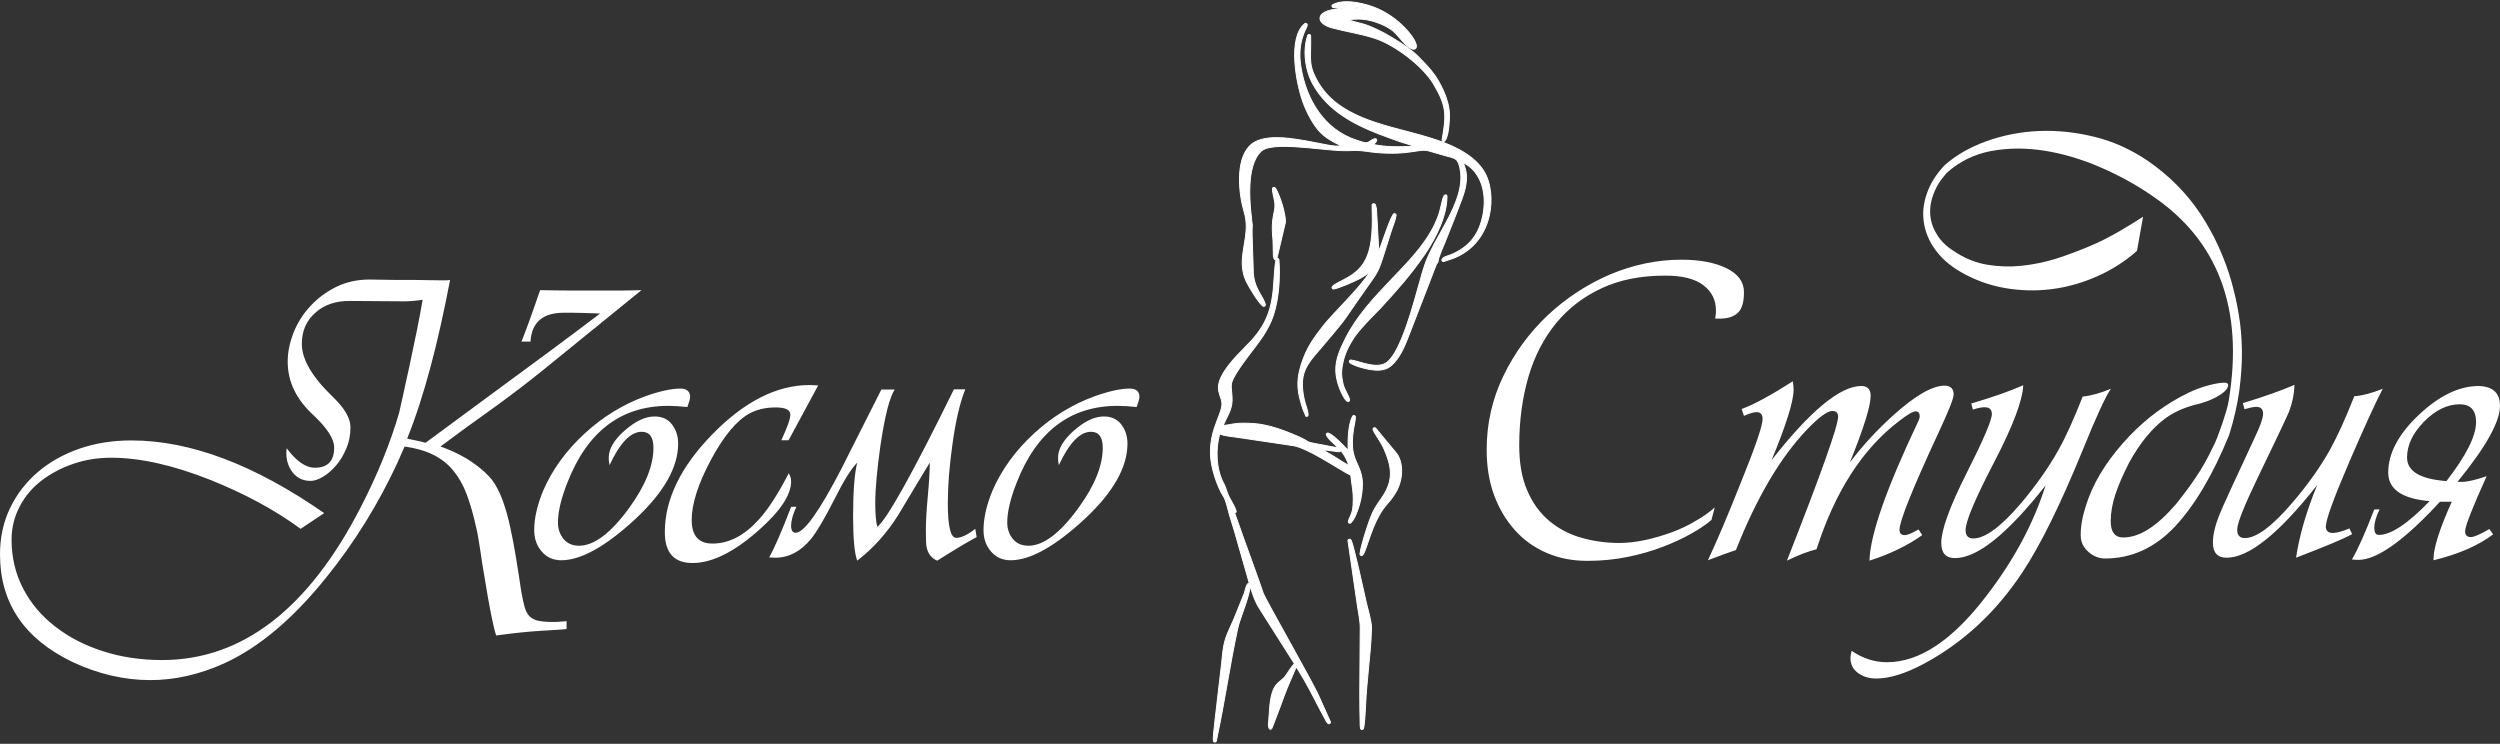
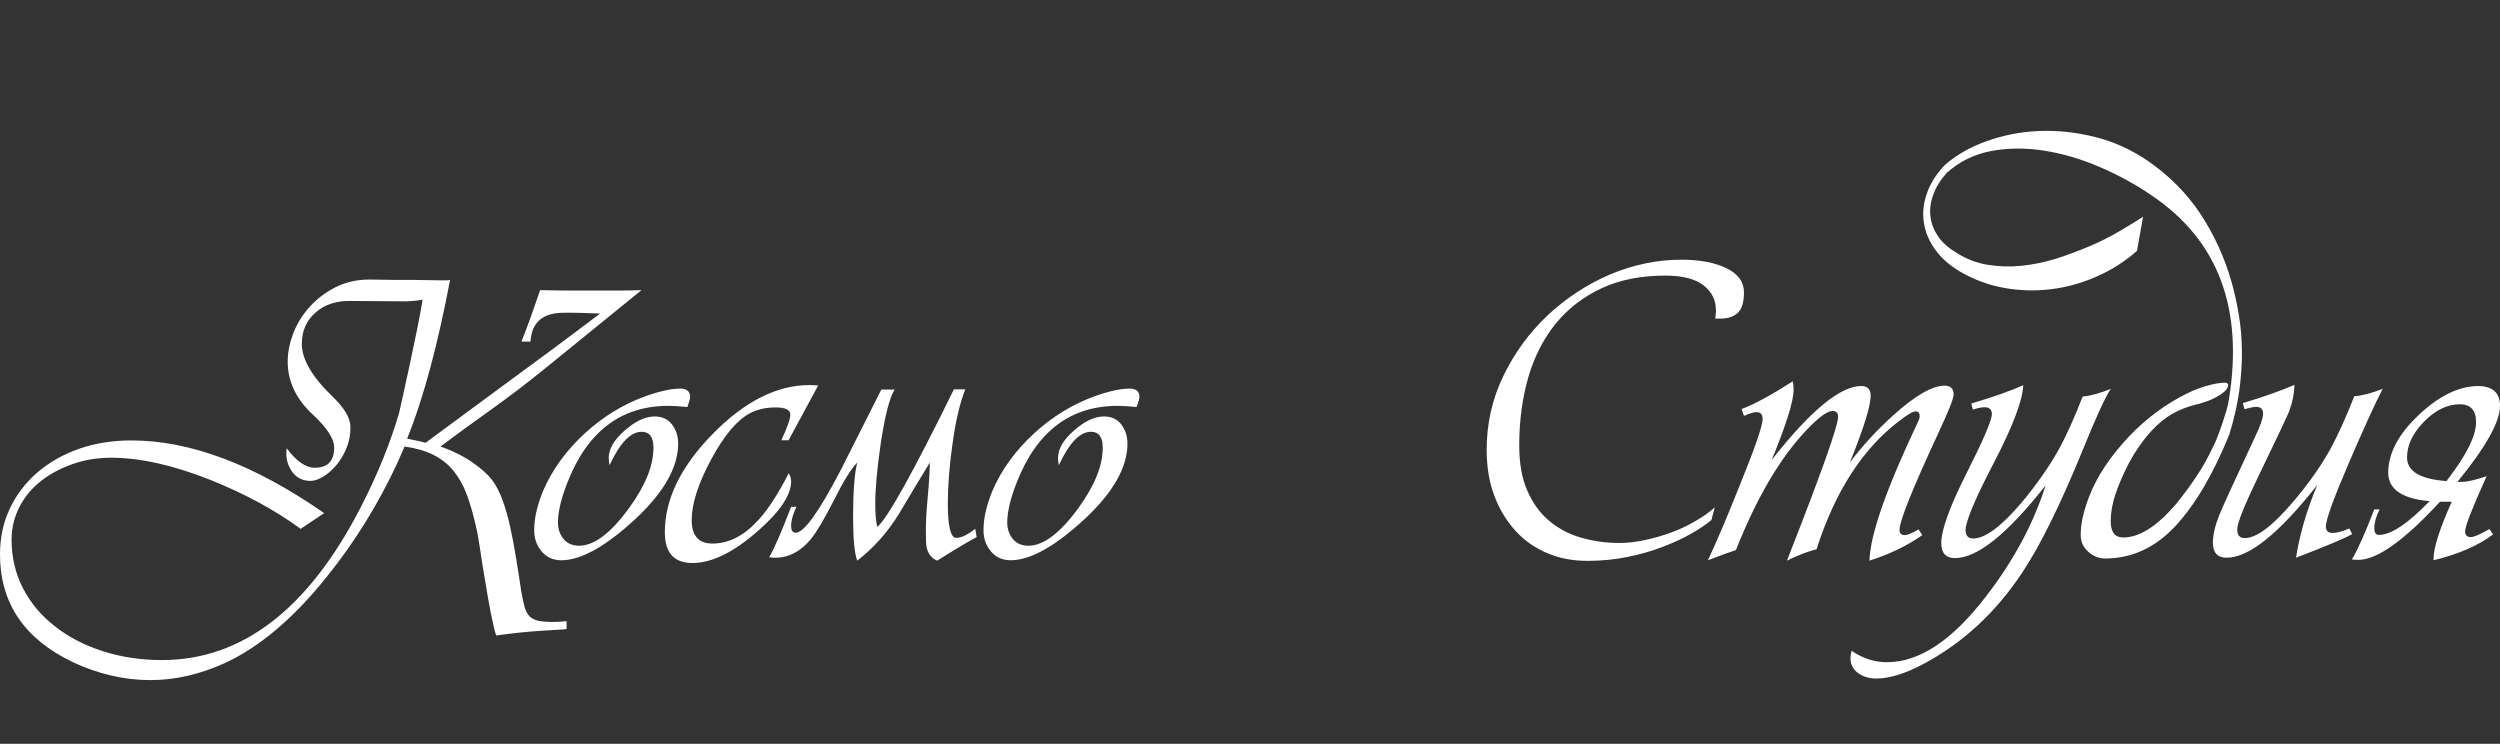
<svg xmlns="http://www.w3.org/2000/svg" width="1452" height="432" viewBox="0 0 1452 432" fill="none">
  <rect x="0" y="0" width="1452" height="432" fill="#333333" stroke="none" />
-   <path fill-rule="evenodd" clip-rule="evenodd" d="M741.611 150.148C741.743 150.082 741.81 150.082 741.942 150.082C742.406 150.082 742.738 150.478 742.804 150.874C743.003 153.383 743.069 155.892 743.069 158.334C743.069 165.663 742.274 173.651 740.285 180.781C738.76 186.261 736.439 190.883 733.257 195.636C731.732 197.947 730.008 200.126 728.35 202.37C726.029 205.473 723.643 208.444 721.455 211.613C720.195 213.462 718.869 215.31 717.742 217.225C716.88 218.677 715.951 220.394 715.421 222.044C714.824 223.893 715.222 226.6 715.421 228.514C715.686 231.419 715.819 234.192 714.891 237.097C714.095 239.54 713.034 241.653 711.907 243.897C711.377 245.02 710.846 246.076 710.382 247.198C711.244 247.066 712.106 246.934 712.968 246.802C713.962 246.604 715.023 246.406 716.018 246.274C720.195 245.548 724.239 245.746 728.483 246.01C736.505 246.604 745.92 249.971 753.28 253.206C754.938 253.932 756.595 254.725 758.12 255.583C758.651 255.913 759.181 256.309 759.711 256.573C760.242 256.903 761.104 257.035 761.634 257.167C764.021 257.696 766.474 258.092 768.861 258.554C770.32 258.818 771.712 259.148 773.171 259.412C774.762 259.676 776.221 259.808 777.613 260.468C777.414 260.27 777.215 260.006 776.95 259.808C775.757 258.554 774.431 257.432 773.171 256.243C772.11 255.253 771.049 254.064 770.386 252.744C770.254 252.414 770.254 252.018 770.519 251.754C770.784 251.49 771.182 251.424 771.513 251.556C773.834 252.48 776.884 255.385 778.674 257.167C780.133 258.62 781.591 260.072 782.984 261.525C782.851 255.319 782.984 246.67 785.57 241.785C785.768 241.389 786.166 241.256 786.564 241.322C786.962 241.455 787.227 241.785 787.227 242.181C787.161 244.954 786.365 247.264 786.034 249.971C785.437 254.13 785.172 258.62 785.967 262.779C786.564 265.618 787.559 267.863 788.752 270.438C789.879 272.946 790.675 275.191 791.073 277.898C791.603 281.793 791.139 285.886 790.41 289.716C789.68 293.347 787.89 299.025 785.835 302.128L785.768 302.194L784.641 303.58C784.376 303.91 783.912 303.976 783.58 303.778C783.183 303.58 783.05 303.184 783.116 302.788C783.382 301.731 783.779 300.873 784.243 299.883C784.774 298.761 785.172 297.836 785.437 296.582C785.901 294.403 785.967 291.96 785.967 289.782C785.967 286.481 785.57 283.378 785.039 280.077C784.84 278.69 784.641 277.304 784.509 275.917C783.779 275.653 782.984 275.191 782.321 274.861C780.928 274.069 779.536 273.276 778.144 272.418C774.431 270.174 770.784 267.929 767.005 265.816C764.22 264.232 761.435 262.713 758.584 261.393C756.396 260.402 753.81 259.346 751.49 258.884L718.206 253.932C715.753 253.602 711.111 253.206 708.459 252.018C705.807 260.667 706.404 272.946 710.714 280.737C711.708 282.519 712.172 284.434 712.901 286.349C714.228 289.98 716.813 293.149 717.941 296.78C718.073 297.176 717.874 297.572 717.543 297.77C717.41 297.836 717.277 297.902 717.079 297.902C720.659 307.937 724.107 317.973 727.82 327.942C729.875 333.487 731.798 339.099 733.721 344.645C733.853 345.041 734.118 345.503 734.317 345.899C734.715 346.692 735.113 347.418 735.511 348.21C736.771 350.521 738.03 352.898 739.29 355.208C742.87 361.744 746.517 368.214 750.097 374.75C753.214 380.362 756.33 386.04 759.446 391.718C760.706 393.962 761.899 396.273 763.093 398.518C763.955 400.102 764.75 401.687 765.546 403.337L772.64 419.116C772.839 419.512 772.64 419.975 772.309 420.239C771.911 420.437 771.447 420.371 771.182 420.041C770.917 419.71 770.718 419.446 770.452 419.116C770.452 419.116 770.452 419.05 770.386 419.05L766.74 412.25C762.695 404.526 758.916 396.867 754.275 389.539L752.882 387.294C750.495 393.038 747.843 398.65 745.721 404.46C744.594 407.563 743.467 410.732 742.274 413.769C741.014 416.806 740.019 419.975 738.693 423.012C738.561 423.342 738.163 423.54 737.831 423.54C737.434 423.54 737.168 423.276 737.036 422.879L736.704 421.493C736.704 421.427 736.704 421.361 736.704 421.295C736.704 420.899 736.572 420.371 736.771 420.041C737.367 413.967 737.168 404.988 740.019 399.64C741.08 397.594 742.406 396.471 744.196 395.019C745.058 394.292 745.854 393.632 746.517 392.708C748.307 390.331 749.7 387.558 751.821 385.446L731.334 353.162C729.61 350.521 728.284 347.154 727.289 344.183C726.891 342.928 726.427 341.674 726.096 340.42C725.963 341.938 725.565 343.589 725.234 345.041C724.703 347.154 723.974 349.266 723.311 351.379C722.184 354.746 720.858 358.179 719.797 361.546C719.333 362.999 719.001 364.517 718.67 365.97C718.139 368.28 717.675 370.657 717.211 372.968C716.018 379.042 714.891 385.116 713.83 391.19C712.902 396.471 711.973 401.753 710.979 407.034C710.249 410.93 709.586 414.891 708.791 418.786L706.47 430.274C706.404 430.67 706.006 431 705.608 431C705.21 431 704.813 430.736 704.746 430.34C704.614 429.812 704.68 429.085 704.68 428.557C704.746 427.567 704.813 426.577 704.879 425.652C705.144 422.945 705.409 420.305 705.741 417.598C706.006 415.155 706.338 412.778 706.603 410.336C706.802 408.751 707.001 407.233 707.133 405.648C707.995 397.329 709.189 389.011 709.984 380.692C710.316 377.325 710.78 374.09 711.841 370.855C712.371 369.139 713.1 367.488 713.83 365.838C714.824 363.659 715.753 361.48 716.747 359.302L722.714 344.513C723.245 342.862 723.51 340.882 724.438 339.363C724.637 339.033 725.035 338.835 725.433 338.967C725.499 338.967 725.565 339.033 725.632 339.033C725.3 337.977 725.035 336.854 724.77 335.798L716.88 308.201C715.951 305.164 715.023 302.194 714.095 299.157C713.697 297.77 713.299 296.384 712.968 294.931C712.504 293.281 712.04 291.366 711.377 289.782C710.846 288.527 709.984 287.405 709.321 286.151C708.327 284.17 707.398 282.123 706.603 280.011C705.741 277.7 705.011 275.323 704.415 272.946C702.227 264.562 702.625 256.969 705.277 248.717C706.205 245.878 707.332 243.237 708.327 240.464C708.99 238.616 709.785 236.305 709.719 234.324C709.653 233.334 709.454 232.41 709.122 231.419C708.658 230.033 708.128 228.713 707.862 227.26C707.531 225.345 707.597 223.563 708.194 221.714C710.117 215.112 717.476 207.322 722.25 202.568C723.842 200.984 725.366 199.399 726.891 197.749C729.212 195.174 731.267 192.533 733.058 189.562C736.969 183.158 738.627 176.292 739.423 168.898C739.754 165.663 739.887 162.428 740.152 159.193C740.351 156.42 740.55 153.581 741.08 150.808C741.014 150.808 740.948 150.874 740.881 150.874C740.484 150.874 740.152 150.676 740.019 150.28L739.754 149.488C739.754 149.422 739.754 149.422 739.754 149.356C739.622 148.827 739.555 148.497 739.555 147.969V147.903L739.356 139.519C738.959 135.755 738.76 131.86 739.157 128.097C739.29 126.975 739.489 125.852 739.688 124.73C739.887 123.872 740.086 123.013 740.218 122.155C740.351 121.297 740.484 120.439 740.484 119.58C740.55 116.279 739.157 113.11 739.025 109.743C739.025 109.347 739.224 109.017 739.622 108.885C740.019 108.753 740.417 108.885 740.616 109.149C741.478 110.271 742.207 111.922 742.738 113.242C743.533 115.157 744.197 117.138 744.793 119.118C745.324 120.901 745.788 122.683 746.119 124.532C746.385 125.918 746.65 127.569 746.583 128.955C746.583 129.021 746.583 129.087 746.583 129.087L741.611 150.148ZM783.382 270.306C782.387 267.005 780.862 264.232 778.674 261.591C778.674 261.657 778.674 261.723 778.608 261.789C778.475 262.185 778.077 262.449 777.679 262.383L768.132 261.195C768.927 261.723 769.723 262.185 770.452 262.581C771.977 263.439 773.502 264.298 774.961 265.222C776.619 266.278 778.21 267.335 779.867 268.325C780.928 268.985 782.188 269.711 783.382 270.306ZM849.817 94.492C852.005 99.576 852.204 103.339 851.011 109.347C850.812 110.205 850.546 111.13 850.281 111.988C849.883 113.176 849.486 114.365 849.088 115.553C848.027 118.458 846.9 121.363 845.773 124.268C843.982 128.823 842.126 133.379 840.336 138C839.474 140.311 838.413 142.622 837.485 144.932C836.954 146.319 836.358 147.705 835.893 149.158C835.628 150.016 835.23 151.204 835.164 152.128C835.164 152.393 835.032 152.591 834.833 152.723C834.236 153.251 834.236 153.449 833.971 154.241L818.721 193.656C816.202 200.192 813.284 207.916 807.781 212.537C804.267 215.442 799.758 215.244 795.515 214.584C792.664 214.122 786.233 212.405 784.045 210.689C783.713 210.425 783.58 210.029 783.779 209.633C783.912 209.236 784.31 209.038 784.708 209.104C786.233 209.302 788.023 209.831 789.548 210.293C791.537 210.887 793.592 211.415 795.648 211.811C799.029 212.405 803.007 212.537 805.792 210.227C811.958 205.077 816.997 189.166 819.384 181.64C821.042 176.226 822.567 170.812 824.092 165.333C825.285 161.173 826.412 156.882 827.871 152.789C829.263 148.893 831.252 145.064 833.175 141.367C835.363 137.34 837.684 133.313 839.872 129.219C845.176 119.316 851.077 106.772 847.298 95.351C846.9 94.228 846.436 93.172 845.441 92.446C844.115 91.522 841.529 90.993 840.004 90.597C837.22 89.805 834.435 89.013 831.584 88.154C830.324 87.758 828.932 87.362 827.539 87.296C826.478 87.23 825.351 87.362 824.29 87.494C822.301 87.758 820.246 88.088 818.257 88.353C813.947 88.947 809.836 89.079 805.46 88.947C801.482 88.881 797.173 88.418 793.261 87.824C791.205 87.56 789.283 87.362 787.227 87.362C785.105 87.428 783.05 87.56 780.928 87.494C777.68 87.494 774.364 87.23 771.115 86.9C767.27 86.57 763.424 86.174 759.579 85.778C754.208 85.316 748.573 84.853 743.136 85.051C740.152 85.183 735.113 85.58 732.726 87.626C727.621 92.116 726.295 100.83 725.963 107.3C725.698 112.582 725.963 117.864 726.494 123.079C726.693 124.928 726.891 126.843 727.09 128.691C727.157 129.483 727.422 130.936 727.289 131.728C727.223 132.256 727.223 132.916 727.223 133.445C727.223 134.501 727.223 135.491 727.223 136.548C727.289 139.32 727.356 142.093 727.488 144.932C727.621 149.026 727.82 153.119 727.886 157.212C727.952 161.503 728.947 165.135 730.936 168.964C731.665 170.35 732.527 171.671 733.257 173.057C733.92 174.245 734.583 175.566 734.914 176.886C734.98 177.282 734.848 177.612 734.516 177.811C734.185 178.009 733.787 178.009 733.522 177.811C730.936 175.896 725.433 166.785 723.908 163.616C721.985 159.589 721.322 155.562 721.521 151.072C721.72 146.517 722.781 141.961 723.377 137.472C724.04 132.586 724.04 128.031 722.648 123.277C719.465 112.714 717.41 93.238 725.831 84.721C728.881 81.618 733.389 80.496 737.566 80.1C742.539 79.638 747.909 80.166 752.816 80.892C757.126 81.486 761.435 82.345 765.745 83.203C767.601 83.533 769.392 83.929 771.248 84.259C772.707 84.523 774.165 84.721 775.624 84.853L779.602 84.787C774.828 83.005 769.723 79.77 766.938 76.931C762.562 72.442 758.849 65.113 756.728 59.237C752.882 48.608 747.711 22.002 757.789 13.749C758.054 13.485 758.452 13.485 758.783 13.683C759.115 13.881 759.314 14.211 759.247 14.541C759.181 15.334 758.518 16.588 758.12 17.38C757.391 18.965 756.794 20.483 756.33 22.134C754.672 27.745 754.672 33.687 755.667 39.431C758.783 57.983 769.126 75.346 787.89 81.42C789.017 81.75 792.465 83.005 793.46 82.939C793.857 82.939 794.255 82.807 794.653 82.609C795.25 82.345 795.78 81.948 796.244 81.618C796.974 81.156 797.637 80.76 798.499 80.562C798.83 80.496 799.228 80.562 799.427 80.892C799.626 81.156 799.692 81.552 799.493 81.882C798.83 83.005 798.233 83.467 797.57 83.929C801.283 84.655 804.93 85.051 808.709 85.183C812.953 85.316 817.262 85.118 821.572 84.985C820.445 84.589 819.318 84.193 818.787 84.061C816.798 83.401 814.809 82.873 812.886 82.213C808.842 80.76 804.797 79.308 800.819 77.789C785.57 71.913 770.85 63.793 762.629 49.07C758.12 40.95 756.463 29.528 759.512 20.615C759.645 20.219 760.043 19.955 760.507 20.021C760.905 20.087 761.236 20.417 761.236 20.879C761.303 24.048 761.236 27.151 761.17 30.254C761.104 32.433 761.104 34.678 761.369 36.856C761.899 40.884 763.557 44.317 765.546 47.75C768.264 52.371 771.779 56.332 775.956 59.633C785.039 66.83 796.775 70.725 807.781 73.828C815.472 75.941 823.23 77.789 830.854 80.166C841.728 83.533 854.79 88.881 861.354 98.652C866.26 105.98 866.923 116.741 865 125.126C862.547 136.151 855.718 145.064 845.242 149.554C843.121 150.478 840.866 151.006 838.678 151.864C838.28 151.996 837.883 151.864 837.617 151.534C837.352 151.204 837.418 150.742 837.684 150.412C837.816 150.214 838.015 150.016 838.214 149.818C838.413 149.62 838.877 149.422 839.142 149.224C839.54 149.026 839.872 148.893 840.336 148.761C841.065 148.497 841.728 148.299 842.457 148.035C843.85 147.507 845.176 146.847 846.502 146.121C854.989 141.499 859.365 134.435 861.221 125.126C862.348 119.514 862.415 113.506 860.757 107.961C859.365 103.339 856.779 99.114 852.867 96.275C852.005 95.615 850.944 95.021 849.817 94.492ZM789.879 321.67C790.078 319.887 790.542 318.039 791.006 316.322C791.603 314.011 792.266 311.701 792.995 309.456C793.658 307.211 794.454 305.032 795.183 302.854C795.78 301.203 796.443 299.487 797.173 297.836C798.83 294.205 801.018 291.432 803.206 288.131C809.505 278.558 808.245 270.834 803.869 260.799C802.875 258.554 801.681 256.573 800.355 254.527C799.361 253.008 798.167 251.358 797.504 249.575C797.371 249.179 797.504 248.717 797.902 248.519C798.3 248.321 798.764 248.387 799.029 248.717L811.428 263.703L811.494 263.77C815.671 270.372 814.411 279.945 810.433 286.349C809.638 287.603 808.842 288.857 807.914 290.046C807.251 290.904 806.521 291.762 805.792 292.555C804.797 293.677 803.869 294.865 803.007 296.12C801.615 298.1 800.421 300.345 799.361 302.524C798.167 304.966 797.106 307.673 796.178 310.248C795.316 312.559 794.52 314.936 793.725 317.246C793.393 318.171 793.062 319.029 792.73 319.953C792.531 320.481 792.266 321.142 791.935 321.67C791.868 321.802 791.802 321.868 791.736 322C791.669 322.132 791.537 322.264 791.404 322.396C791.139 322.66 790.741 322.792 790.41 322.594C790.012 322.396 789.813 322.066 789.879 321.67ZM790.144 422.945C789.946 421.691 789.946 420.239 789.946 418.984C789.879 416.673 789.879 414.429 789.813 412.118C789.747 405.846 789.747 399.64 789.813 393.368C789.879 383.927 789.946 374.42 790.012 364.979C790.078 360.622 789.017 356.397 788.421 352.105L782.917 314.143C782.851 313.747 783.116 313.351 783.514 313.219C783.912 313.087 784.376 313.219 784.575 313.549C784.973 314.143 785.304 315.332 785.503 315.992C785.967 317.444 786.299 318.963 786.697 320.415C787.758 324.575 788.752 328.734 789.68 332.827C790.609 336.788 791.471 340.75 792.399 344.777C792.929 347.088 793.393 349.464 793.99 351.775C794.52 353.888 795.117 356 795.581 358.113C796.045 360.226 796.642 362.867 796.576 364.979C796.377 373.364 795.449 381.815 794.653 390.133C794.056 396.339 793.46 402.545 793.194 408.751C793.062 411.062 792.929 413.372 792.797 415.683C792.664 417.136 792.598 418.588 792.399 420.041C792.332 420.965 792.2 422.087 791.935 423.012C791.802 423.408 791.47 423.672 791.006 423.672C790.542 423.672 790.211 423.342 790.144 422.945ZM782.254 232.938C781.591 232.278 781.326 232.014 780.796 231.155C778.077 226.798 775.956 220.526 775.823 215.376C775.624 208.642 778.409 202.7 781.326 196.824C787.956 183.554 798.034 172.859 808.179 162.23C817.329 152.657 827.473 142.489 833.241 130.408C834.369 128.031 835.363 125.588 836.092 123.079C836.49 121.693 836.822 120.24 837.153 118.788C837.485 117.204 837.949 115.091 838.744 113.638C838.943 113.308 839.341 113.11 839.739 113.176C840.137 113.242 840.402 113.638 840.402 114.035C840.468 125.39 833.838 138.396 827.606 147.573C823.561 153.449 819.251 159.061 814.677 164.474C810.433 169.492 805.991 174.377 801.549 179.197C799.692 181.244 797.57 183.092 795.714 185.139C792.001 189.232 788.288 192.863 785.371 197.683C781.989 203.229 780.199 207.784 779.337 214.32C778.939 217.357 779.47 220.856 780.265 223.761C781.127 226.732 783.05 229.109 783.846 232.08C783.912 232.476 783.779 232.872 783.448 233.07C782.984 233.268 782.586 233.202 782.254 232.938ZM758.385 241.256C758.319 241.19 758.253 241.058 758.186 240.992L756.993 238.285C756.993 238.285 756.993 238.219 756.927 238.219C753.678 228.448 752.484 222.11 755.667 212.009C757.192 207.058 759.181 202.634 761.966 198.277C763.888 195.306 766.01 192.467 768.198 189.694C770.254 187.053 772.64 184.479 774.895 182.036C777.746 178.999 780.597 175.962 783.382 172.925C786.431 169.624 792.664 162.89 796.112 157.212C795.979 157.344 795.847 157.476 795.714 157.608C793.857 159.457 791.603 160.777 789.283 162.032C788.288 162.56 787.293 163.022 786.299 163.484C784.973 164.078 783.647 164.672 782.321 165.201C780.928 165.795 779.47 166.323 778.011 166.851C776.95 167.247 775.823 167.643 774.696 167.841C774.298 167.907 773.9 167.709 773.768 167.379C773.569 167.049 773.635 166.653 773.9 166.323C774.895 165.333 776.486 164.54 777.679 163.88C779.47 162.956 781.26 162.098 782.984 161.041C787.426 158.466 791.006 155.231 793.261 150.544C795.449 146.121 796.311 141.103 796.708 136.284C797.173 130.606 797.04 124.862 796.907 119.184C796.907 118.788 797.173 118.458 797.504 118.326C797.769 118.26 798.034 118.26 798.3 118.458C798.499 118.524 798.698 118.656 798.83 118.854C798.83 118.92 798.896 118.92 798.896 118.986V119.052C798.896 119.052 798.896 119.052 798.896 119.118C798.896 119.118 798.896 119.118 798.896 119.184C798.896 119.25 798.896 119.316 798.963 119.382C799.029 119.712 799.162 120.042 799.228 120.373C799.493 121.165 799.493 121.429 799.493 122.221L800.819 145.857C801.217 144.866 801.549 143.876 801.946 142.886C802.676 140.971 803.272 138.99 804.002 137.076C805.593 132.916 806.919 128.427 809.173 124.532C809.372 124.136 809.836 124.004 810.234 124.136C810.632 124.268 810.897 124.664 810.831 125.06C810.499 127.833 809.107 130.87 808.245 133.577C806.521 138.924 804.864 144.272 803.14 149.62C802.278 152.261 801.416 154.967 800.156 157.41C798.698 160.315 796.642 163.022 794.786 165.663C790.542 171.671 786.299 177.678 782.188 183.752C779.271 188.11 775.757 191.807 772.508 195.9C769.657 199.399 766.673 202.766 763.756 206.199C761.634 208.708 759.579 211.415 758.186 214.452C755.667 220.13 756.264 226.204 757.523 232.08C758.186 235.117 759.512 237.757 759.778 240.926C759.778 241.322 759.579 241.653 759.247 241.785C758.916 241.917 758.518 241.851 758.253 241.521C758.518 241.388 758.452 241.322 758.385 241.256ZM794.189 5.761C793.194 5.496 792.134 5.232 791.006 4.968C788.155 4.374 785.57 4.11 782.652 4.11C779.934 4.176 777.215 4.374 774.497 4.374C774.099 4.374 773.768 4.11 773.635 3.714C773.502 3.318 773.701 2.922 774.033 2.724C780.928 -1.106 794.056 2.195 800.819 5.364C807.184 8.335 813.218 12.891 817.793 18.238C818.986 19.625 824.357 26.227 822.102 28.208C820.975 29.198 819.185 28.009 818.191 27.349C816.666 26.293 815.207 24.642 813.947 23.256C812.754 21.87 811.56 20.351 810.234 19.031C806.919 15.664 800.62 13.089 796.112 11.966C793.327 11.306 790.343 10.91 787.492 11.108L782.52 11.372C785.636 12.429 790.609 13.617 792.001 14.013C794.653 14.805 797.239 15.928 799.758 17.116C802.742 18.503 805.593 20.087 808.444 21.804C811.494 23.586 814.478 25.567 817.395 27.613C819.716 29.264 822.102 31.113 824.025 33.159C826.478 35.668 828.932 38.177 831.12 40.818C834.17 44.515 836.424 48.344 838.347 52.701C840.336 57.125 841.728 61.746 841.861 66.632C841.927 70.197 841.397 77.723 839.805 80.826C839.673 81.024 839.54 81.354 839.408 81.552C839.275 81.684 839.142 81.816 839.076 81.882C838.811 82.213 838.413 82.279 838.015 82.081C837.684 81.882 837.485 81.552 837.551 81.156C840.137 66.764 840.269 61.68 832.578 48.74C826.346 38.309 810.168 26.029 798.565 22.266C790.476 19.625 782.122 18.436 773.9 16.258C771.381 15.598 766.541 13.749 766.673 10.514C766.806 7.675 770.651 6.355 772.906 5.827C780.862 3.978 786.431 4.242 794.189 5.761Z" fill="white" stroke="white" stroke-width="0.567" stroke-miterlimit="10" />
  <path d="M261.408 162.584C257.877 181.067 254.118 197.954 250.018 213.243C245.917 228.532 241.475 242.338 236.463 254.774C237.944 255.117 239.539 255.459 241.475 255.801C243.411 256.258 245.348 256.6 247.17 257.17C252.638 253.177 259.13 248.385 266.648 242.794C274.165 237.203 282.48 231.156 291.251 224.653C300.135 218.149 309.361 211.303 319.157 204.115C328.839 196.927 338.635 189.625 348.544 182.094C345.355 181.98 342.052 181.866 338.521 181.752C334.99 181.638 331.345 181.638 327.472 181.638C315.17 181.638 308.792 187.229 308.108 198.41H302.869C304.122 195.215 305.716 191.108 307.539 186.088C309.361 181.067 311.412 175.134 313.69 168.517C320.068 168.631 326.105 168.745 331.8 168.745C337.496 168.745 342.849 168.745 347.975 168.745C352.303 168.745 356.517 168.745 360.504 168.745C364.604 168.745 368.591 168.631 372.578 168.517L315.398 214.954C305.944 222.599 295.921 230.243 285.1 238.002C274.393 245.646 264.597 252.721 255.827 259.338C256.738 259.68 257.422 259.909 257.763 260.023C263.8 262.305 269.381 265.043 274.393 268.58C279.405 272.003 283.164 275.426 285.783 278.735C288.175 281.929 290.226 285.923 291.934 290.601C293.643 295.279 295.123 300.527 296.376 306.346C297.629 312.051 298.768 318.098 299.794 324.488C300.819 330.763 301.844 337.153 302.755 343.542C303.438 347.193 304.008 350.16 304.691 352.556C305.375 354.838 306.286 356.663 307.539 357.918C308.792 359.173 310.5 360.086 312.665 360.543C314.829 360.999 317.562 361.227 320.866 361.227C322.119 361.227 323.485 361.227 324.852 361.113C326.219 360.999 327.586 360.885 329.067 360.771V365.335C328.155 365.449 326.333 365.677 323.713 365.791C321.093 365.905 317.904 366.133 314.259 366.361C310.614 366.59 306.514 366.932 302.072 367.388C297.629 367.845 292.959 368.415 288.175 369.1C287.264 366.362 286.239 362.026 285.1 356.207C283.961 350.274 282.822 344.113 281.797 337.495C280.658 330.991 279.633 324.716 278.835 318.897C277.924 313.078 277.241 308.856 276.557 306.346C274.963 299.044 273.14 292.655 271.09 287.178C269.04 281.701 266.42 277.137 263.231 273.258C260.041 269.379 256.169 266.412 251.612 264.13C247.056 261.848 241.475 260.251 234.983 259.338C234.185 261.05 233.502 262.761 232.818 264.244C232.135 265.728 231.565 267.211 230.882 268.694C219.719 292.769 205.937 315.018 189.535 335.327C170.285 359.287 150.58 375.946 130.419 385.188C116.067 391.691 101.716 395 87.364 395C72.101 395 56.952 391.463 42.144 384.503C14.124 371.04 0 350.274 0 321.978C0 312.279 1.936 303.266 5.809 295.165C9.682 287.064 15.149 279.99 21.983 274.171C28.817 268.352 36.905 263.788 46.131 260.593C55.357 257.398 65.38 255.801 76.315 255.801C110.486 255.801 147.733 269.835 188.282 298.017L174.614 307.145C166.982 301.554 158.781 296.42 150.125 291.742C141.468 287.064 132.128 282.728 122.218 278.735C100.349 270.063 81.213 265.842 64.583 265.842C56.952 265.842 49.548 266.983 42.6 269.379C35.538 271.775 29.387 275.084 24.034 279.191C18.68 283.299 14.466 288.319 11.39 294.252C8.315 300.185 6.72 306.575 6.72 313.42C6.72 323.803 8.998 333.273 13.441 341.831C17.883 350.388 24.034 357.69 32.007 363.851C39.866 370.013 49.092 374.805 59.799 378.228C70.392 381.651 81.897 383.362 94.084 383.362C140.671 383.362 179.17 353.697 209.582 294.48C219.264 275.654 226.668 257.399 231.793 239.828C231.907 239.371 232.591 236.519 233.73 231.27C234.869 226.136 236.122 219.975 237.716 213.015C239.197 206.055 240.678 198.981 242.158 191.793C243.639 184.604 244.664 178.671 245.462 174.107C243.184 174.45 241.247 174.678 239.653 174.792C237.944 174.906 236.463 175.02 235.21 175.02L203.431 174.792C195.344 174.678 188.51 176.846 183.27 181.524C177.917 186.202 175.297 192.249 175.297 199.779C175.297 208.679 181.334 219.062 193.522 230.7C200.242 237.203 203.545 243.022 203.545 248.157C203.545 252.606 202.748 256.714 201.153 260.479C199.559 264.244 197.622 267.553 195.23 270.291C192.838 273.03 190.332 275.312 187.599 276.909C184.865 278.507 182.473 279.305 180.423 279.305C176.095 279.305 172.677 277.708 170.172 274.627C167.666 271.547 166.299 267.667 166.299 263.217C166.299 262.077 166.413 261.164 166.527 260.365C172.108 267.895 177.575 271.661 182.815 271.661C190.332 271.661 194.091 267.781 194.091 259.909C194.091 255.002 190.105 248.727 182.131 241.197C172.108 232.069 167.096 221.686 167.096 210.048C167.096 204.571 168.235 199.095 170.399 193.39C172.677 187.685 175.867 182.551 180.081 177.987C184.296 173.309 189.307 169.658 195.116 166.691C200.925 163.839 207.418 162.355 214.594 162.355C215.847 162.355 218.467 162.355 222.453 162.469C226.44 162.584 230.654 162.584 235.096 162.584C239.539 162.584 243.753 162.584 247.74 162.698C251.726 162.812 254.346 162.812 255.599 162.812C256.852 162.812 257.991 162.812 259.016 162.812C259.927 162.812 260.839 162.698 261.408 162.584ZM400.826 230.472C400.826 231.613 400.256 233.552 399.231 236.405C395.017 235.948 391.258 235.72 388.182 235.72C360.732 235.72 341.14 250.553 329.522 280.332C325.877 289.574 324.055 297.333 324.055 303.494C324.055 307.259 325.194 310.454 327.358 313.078C329.522 315.702 332.598 316.957 336.356 316.957C345.127 316.957 354.923 309.541 365.63 294.708C374.856 281.929 379.526 270.406 379.526 260.023C379.526 253.861 377.248 250.781 372.692 250.781C366.199 250.781 360.048 257.284 354.012 270.177C353.67 268.466 353.556 266.983 353.556 265.956C353.556 260.707 356.631 255.459 362.896 249.982C369.161 244.505 374.856 241.881 380.209 241.881C384.424 241.881 387.841 243.365 390.233 246.445C392.625 249.526 393.878 253.291 393.878 257.627C393.878 271.318 385.677 285.809 369.388 301.098C351.961 317.3 337.496 325.401 325.991 325.401C321.321 325.401 317.449 323.689 314.601 320.266C311.639 316.843 310.273 312.736 310.273 307.83C310.273 301.098 311.981 293.453 315.512 284.896C320.752 272.802 328.839 261.62 339.774 251.58C350.253 241.995 361.985 234.807 374.856 230.129C383.171 227.163 390.005 225.679 395.358 225.679C398.889 225.794 400.826 227.391 400.826 230.472ZM475.205 223.854L458.005 255.687H453.791C457.208 248.271 459.03 243.365 459.03 240.854C459.03 238.002 456.183 236.633 450.488 236.633C444.792 236.633 439.895 237.774 435.68 239.942C427.935 244.049 420.417 253.063 412.9 267.097C405.382 281.131 401.737 292.769 401.737 302.011C401.737 311.138 405.724 315.702 413.811 315.702C423.379 315.702 432.377 311.024 440.692 301.782C446.045 295.963 451.854 286.95 458.119 274.855C459.03 276.453 459.486 278.05 459.486 279.533C459.486 287.406 453.221 296.876 440.806 307.83C426.454 320.608 413.583 326.998 402.193 326.998C391.486 326.998 386.132 321.065 386.132 309.085C386.132 290.03 395.358 270.976 413.925 252.036C432.491 233.096 451.285 223.626 470.307 223.626C471.218 223.626 472.813 223.74 475.205 223.854ZM567.239 311.937C561.885 314.789 554.253 319.353 544.344 325.629C541.041 324.26 538.99 321.635 538.193 317.87C537.851 316.501 537.738 313.078 537.738 307.715C537.738 303.266 538.079 296.762 538.877 288.091C539.674 279.419 540.016 273.03 540.016 268.694C535.915 275.426 529.764 285.581 521.677 299.158C515.071 309.655 507.098 318.555 497.871 325.629C496.277 321.407 495.479 312.85 495.479 299.843C495.479 285.466 496.277 275.084 497.871 268.694C494.454 272.117 490.012 279.191 484.659 289.916C478.963 301.098 474.407 308.856 470.99 313.078C465.067 320.266 458.119 323.917 450.26 323.917C449.007 323.917 447.868 323.803 446.729 323.689C450.032 317.87 454.246 308.058 459.486 294.366H462.561C460.511 298.588 459.486 302.353 459.486 305.434C459.486 308.058 460.397 309.427 462.106 309.427C467.004 309.427 475.774 297.104 488.531 272.573L511.881 226.25H519.627C516.665 230.814 513.932 241.539 511.426 258.311C509.376 272.688 508.35 283.983 508.35 292.312C508.35 298.131 508.692 302.695 509.49 306.004C514.957 301.897 529.878 275.312 554.026 226.136H560.632C557.443 234.123 554.937 244.962 553.114 258.539C551.406 270.862 550.495 282.044 550.495 292.312C550.495 305.662 552.089 312.393 555.393 312.393C558.24 312.393 561.885 310.682 566.441 307.145L567.239 311.937ZM661.778 230.472C661.778 231.613 661.209 233.552 660.184 236.405C655.969 235.948 652.21 235.72 649.135 235.72C621.684 235.72 602.093 250.553 590.475 280.332C586.83 289.574 585.007 297.333 585.007 303.494C585.007 307.259 586.146 310.454 588.311 313.078C590.475 315.702 593.55 316.957 597.309 316.957C606.079 316.957 615.875 309.541 626.582 294.708C635.808 281.929 640.478 270.406 640.478 260.023C640.478 253.861 638.2 250.781 633.644 250.781C627.152 250.781 621.001 257.284 614.964 270.177C614.622 268.466 614.508 266.983 614.508 265.956C614.508 260.707 617.584 255.459 623.848 249.982C630.113 244.505 635.808 241.881 641.162 241.881C645.376 241.881 648.793 243.365 651.185 246.445C653.577 249.526 654.83 253.291 654.83 257.627C654.83 271.318 646.629 285.809 630.341 301.098C612.914 317.3 598.448 325.401 586.944 325.401C582.274 325.401 578.401 323.689 575.553 320.266C572.592 316.843 571.225 312.736 571.225 307.83C571.225 301.098 572.934 293.453 576.465 284.896C581.704 272.802 589.791 261.62 600.726 251.58C611.205 241.995 622.937 234.807 635.808 230.129C644.123 227.163 650.957 225.679 656.311 225.679C659.956 225.794 661.778 227.391 661.778 230.472ZM1134.67 229.102C1134.67 231.498 1131.59 239.143 1125.44 252.264C1110.63 284.211 1103.23 302.695 1103.23 307.715C1103.23 309.769 1104.25 310.796 1106.3 310.796C1107.9 310.796 1110.52 309.655 1114.28 307.487L1116.44 310.796C1107.78 316.957 1097.53 321.863 1085.8 325.629C1086.14 310.682 1095.6 283.755 1114.05 244.848C1114.73 243.479 1114.96 242.452 1114.96 241.767C1114.96 239.827 1114.16 238.915 1112.57 238.915C1110.97 238.915 1107.78 240.854 1102.89 244.62C1081.7 260.821 1065.75 285.581 1055.05 319.011C1050.38 320.152 1044.57 322.32 1037.85 325.629C1057.67 275.198 1067.58 247.358 1067.58 241.995C1067.58 239.827 1066.44 238.687 1064.27 238.687C1061.31 238.687 1056.3 242.338 1049.24 249.754C1033.86 265.956 1020.19 289.232 1008.23 319.467C1004.47 320.723 999.007 322.662 991.945 325.401C996.842 315.018 1002.88 300.87 1010.06 282.842C1019.17 260.479 1023.72 247.358 1023.72 243.365C1023.72 240.74 1022.58 239.371 1020.19 239.371C1018.6 239.371 1016.21 240.056 1012.9 241.539L1011.54 237.546C1018.48 235.035 1028.39 229.673 1041.26 221.458C1041.61 223.397 1041.72 224.995 1041.72 226.364C1041.72 232.982 1037.51 246.559 1028.96 267.211C1051.4 238.572 1068.83 224.196 1081.02 224.196C1084.66 224.196 1086.48 226.136 1086.48 229.901C1086.48 235.72 1082.5 248.613 1074.41 268.58C1081.36 259.338 1089.67 250.21 1099.36 241.425C1112.23 229.787 1122.25 223.968 1129.54 223.968C1132.96 224.082 1134.67 225.794 1134.67 229.102ZM1226.02 225.794C1222.83 230.357 1217.36 242.338 1209.5 261.734C1196.63 293.225 1185.01 316.729 1174.65 332.36C1159.27 355.636 1140.13 373.321 1117.35 385.53C1106.65 391.235 1097.42 394.087 1089.79 394.087C1085.91 394.087 1082.5 393.174 1079.65 391.235C1076.35 389.067 1074.75 385.986 1074.75 382.221C1074.75 380.966 1074.98 379.597 1075.44 377.999C1081.93 382.449 1088.76 384.617 1095.94 384.617C1114.85 384.617 1133.98 371.838 1153.46 346.394C1169.52 325.629 1181.02 304.178 1188.09 281.929C1165.87 310.111 1148.45 324.145 1135.46 324.145C1130.11 324.145 1127.49 321.179 1127.49 315.36C1127.49 307.83 1132.39 294.252 1142.18 274.855C1151.98 255.459 1156.88 243.935 1156.88 240.512C1156.88 237.888 1155.51 236.519 1152.66 236.519C1150.95 236.519 1148.68 236.975 1145.83 237.888L1144.92 234.351C1157.67 230.586 1167.7 227.049 1175.1 223.74C1174.76 232.411 1169.18 247.358 1158.13 268.58C1147.08 289.802 1141.61 302.923 1141.61 307.83C1141.61 311.138 1143.09 312.736 1146.06 312.736C1153 312.736 1162.34 305.776 1174.08 291.97C1182.85 281.473 1190.14 271.09 1195.72 261.05C1200.16 253.063 1204.72 242.794 1209.61 230.357C1214.63 229.787 1219.98 228.304 1226.02 225.794ZM1244.7 125.844L1241.16 145.697C1234.22 151.858 1226.47 156.765 1217.93 160.53C1209.39 164.295 1200.62 166.805 1191.5 167.946C1182.5 169.087 1173.39 168.859 1164.28 167.262C1155.17 165.664 1146.51 162.47 1138.31 157.677C1132.16 154.026 1127.38 149.805 1123.84 144.784C1120.31 139.878 1118.15 134.63 1117.35 129.039C1116.55 123.562 1117.12 117.971 1119.17 112.267C1121.11 106.562 1124.53 101.199 1129.43 95.951C1136.03 90.132 1144.12 85.454 1153.69 82.031C1163.26 78.608 1173.39 76.554 1184.1 76.098C1194.81 75.641 1205.63 76.782 1216.68 79.521C1227.72 82.259 1237.86 86.937 1247.32 93.326C1259.73 101.884 1269.98 112.153 1277.96 124.133C1285.93 136.227 1291.97 149.348 1296.07 163.725C1297.77 169.886 1299.26 176.161 1300.28 182.779C1301.42 189.282 1301.99 196.242 1302.1 203.545C1302.22 210.847 1301.65 218.605 1300.62 226.706C1299.48 234.807 1297.55 243.479 1294.7 252.606C1285.25 275.768 1274.77 293.453 1263.15 305.89C1251.53 318.212 1237.98 324.374 1222.6 324.374C1219.18 324.374 1215.88 323.119 1212.92 320.494C1209.96 317.87 1208.47 314.675 1208.47 310.91C1208.47 307.601 1208.82 304.178 1209.61 300.641C1210.41 297.104 1211.55 293.225 1213.14 289.003C1217.7 276.909 1225.67 264.929 1236.95 253.063C1246.97 242.68 1258.25 234.351 1270.67 228.304C1274.88 226.25 1278.98 224.767 1282.97 223.74C1286.84 222.713 1289.92 222.257 1291.97 222.257C1293.33 222.257 1294.13 222.713 1294.13 223.626C1294.13 225.794 1291.74 228.19 1287.07 230.7C1285.36 231.613 1283.65 232.411 1282.06 232.982C1280.46 233.552 1278.87 234.009 1277.5 234.465C1269.75 236.176 1263.49 238.915 1258.36 242.452C1250.39 248.157 1242.99 256.942 1236.49 268.922C1233.08 275.54 1230.46 281.587 1228.64 287.064C1226.81 292.54 1225.9 297.789 1225.9 302.695C1225.9 308.971 1228.29 312.165 1233.19 312.165C1242.65 312.165 1252.78 305.662 1263.83 292.769C1268.05 287.52 1272.03 282.272 1275.56 276.909C1279.21 271.547 1282.28 265.956 1285.02 260.137C1285.93 258.425 1286.95 256.372 1287.87 253.861C1288.78 251.351 1289.69 248.955 1290.6 246.331C1291.51 243.707 1292.19 241.197 1292.99 238.801C1293.67 236.405 1294.24 234.237 1294.47 232.525C1303.24 179.128 1288.32 139.536 1249.71 113.522C1240.6 107.246 1230.57 101.77 1219.75 97.092C1208.93 92.414 1198.11 89.219 1187.29 87.507C1176.47 85.796 1166.22 85.91 1156.31 87.736C1146.4 89.675 1137.85 93.897 1130.56 100.515C1126.92 104.622 1124.3 108.844 1122.82 113.179C1121.22 117.515 1120.66 121.737 1121.22 125.844C1121.68 129.952 1123.28 133.831 1125.78 137.482C1128.29 141.133 1132.05 144.328 1136.72 147.066C1142.18 150.489 1148.11 152.771 1154.48 153.798C1160.86 154.825 1167.36 155.053 1174.08 154.369C1180.8 153.684 1187.4 152.315 1194.12 150.261C1200.84 148.093 1207.22 145.697 1213.49 143.073C1219.75 140.449 1225.45 137.482 1230.8 134.402C1235.81 131.435 1240.6 128.583 1244.7 125.844ZM1383.89 225.794C1379.33 234.579 1373.07 248.385 1364.98 267.097C1355.52 289.003 1350.85 301.896 1350.85 305.776C1350.85 308.286 1352.22 309.541 1354.84 309.541C1357.23 309.541 1360.42 308.628 1364.52 306.917L1366.12 310.226C1361.45 312.85 1350.51 317.414 1333.54 323.917C1335.48 311.138 1339.46 297.104 1345.84 281.701C1323.63 309.883 1306.2 323.917 1293.22 323.917C1287.87 323.917 1285.25 320.951 1285.25 315.132C1285.25 310.682 1286.5 305.319 1289 299.044C1290.6 294.937 1297.55 279.876 1309.73 253.747C1312.92 247.13 1314.4 242.68 1314.4 240.284C1314.4 237.66 1313.04 236.29 1310.42 236.29C1309.05 236.29 1306.77 236.747 1303.58 237.66L1302.67 234.123C1315.54 230.243 1325.57 226.592 1332.63 223.512C1332.52 228.532 1331.49 233.666 1329.55 238.915C1327.96 242.68 1321.92 255.459 1311.44 277.137C1303.47 293.681 1299.37 303.836 1299.37 307.601C1299.37 310.91 1300.85 312.508 1303.81 312.508C1310.53 312.508 1319.87 305.548 1331.6 291.742C1340.6 281.245 1347.89 270.862 1353.47 260.821C1357.69 253.063 1362.36 242.908 1367.37 230.129C1372.15 229.787 1377.62 228.304 1383.89 225.794ZM1452 235.72C1452 244.962 1443.8 259.68 1427.28 279.876H1429.9C1433.09 279.876 1437.88 278.735 1444.25 276.567C1435.94 294.937 1431.73 305.662 1431.73 308.628C1431.73 310.796 1432.86 311.937 1435.03 311.937C1436.96 311.937 1440.5 310.34 1445.85 307.259L1448.01 310.34C1439.47 316.843 1427.97 321.864 1413.39 325.401V324.716C1413.39 318.212 1416.92 307.145 1423.98 291.399C1421.36 291.399 1419.08 291.399 1417.15 291.399C1396.42 313.877 1380.58 325.172 1369.76 325.172C1368.51 325.172 1367.26 325.058 1366 324.944C1369.42 319.125 1373.75 309.427 1378.99 295.849H1382.06C1380.01 299.957 1378.99 303.608 1378.99 306.689C1378.99 309.313 1379.9 310.682 1381.61 310.682C1388.67 310.682 1398.47 304.178 1411.11 291.057C1395.05 289.688 1387.08 284.097 1387.08 274.513C1387.08 263.332 1393 252.15 1404.84 240.969C1416.69 229.787 1428.31 224.196 1439.58 224.196C1447.79 224.424 1452 228.19 1452 235.72ZM1438.1 245.19C1438.1 238.23 1434.91 234.807 1428.65 234.807C1421.47 234.807 1414.53 238.116 1407.92 244.848C1401.31 251.58 1398.01 258.539 1398.01 265.728C1398.01 273.714 1405.64 278.278 1420.9 279.419C1432.29 264.701 1438.1 253.291 1438.1 245.19ZM976.568 150.832C987.388 150.832 996.159 152.543 1002.88 155.852C1009.6 159.161 1012.9 163.839 1012.9 169.772C1012.9 175.477 1011.76 179.356 1009.37 181.638C1006.98 183.92 1003.56 185.061 998.779 185.061H996.159C996.273 184.262 996.387 183.463 996.501 182.665C996.615 181.866 996.615 181.067 996.615 180.269C996.615 174.222 994.223 169.429 989.325 165.664C984.427 161.899 977.023 160.073 967.227 160.073C953.103 160.073 940.802 162.47 930.323 167.376C919.73 172.282 910.959 179.014 903.783 187.685C896.721 196.356 891.254 206.739 887.723 218.834C884.192 230.928 882.37 244.277 882.37 258.768C882.37 268.808 883.85 277.48 886.926 284.668C890.001 291.856 894.215 297.789 899.455 302.239C904.695 306.689 910.845 310.111 917.907 312.165C924.969 314.219 932.487 315.36 940.346 315.36C945.244 315.36 950.256 314.789 955.495 313.648C960.735 312.508 965.861 311.024 970.872 309.199C975.77 307.373 980.44 305.205 984.769 302.581C989.211 300.071 992.856 297.447 995.931 294.708L993.995 302.011C990.919 304.635 987.047 307.259 982.149 309.997C977.365 312.736 971.898 315.246 965.633 317.642C959.368 320.038 952.648 321.978 945.358 323.461C938.068 324.944 930.323 325.743 922.008 325.743C913.351 325.743 905.606 324.26 898.43 321.179C891.254 318.098 885.103 313.763 879.978 308.058C874.852 302.353 870.751 295.621 867.79 287.634C864.828 279.647 863.462 270.862 863.462 261.164C863.462 246.103 866.651 231.841 873.143 218.377C879.636 204.914 888.179 193.276 898.772 183.235C909.365 173.309 921.438 165.322 934.879 159.503C948.661 153.684 962.557 150.832 976.568 150.832Z" fill="url(#paint0_radial_13_2)" />
  <defs>
    <radialGradient id="paint0_radial_13_2" cx="0" cy="0" r="1" gradientUnits="userSpaceOnUse" gradientTransform="translate(625.542 235.543) scale(625.736 159.44)">
      <stop stop-color="white" />
      <stop offset="1" stop-color="white" />
    </radialGradient>
  </defs>
</svg>